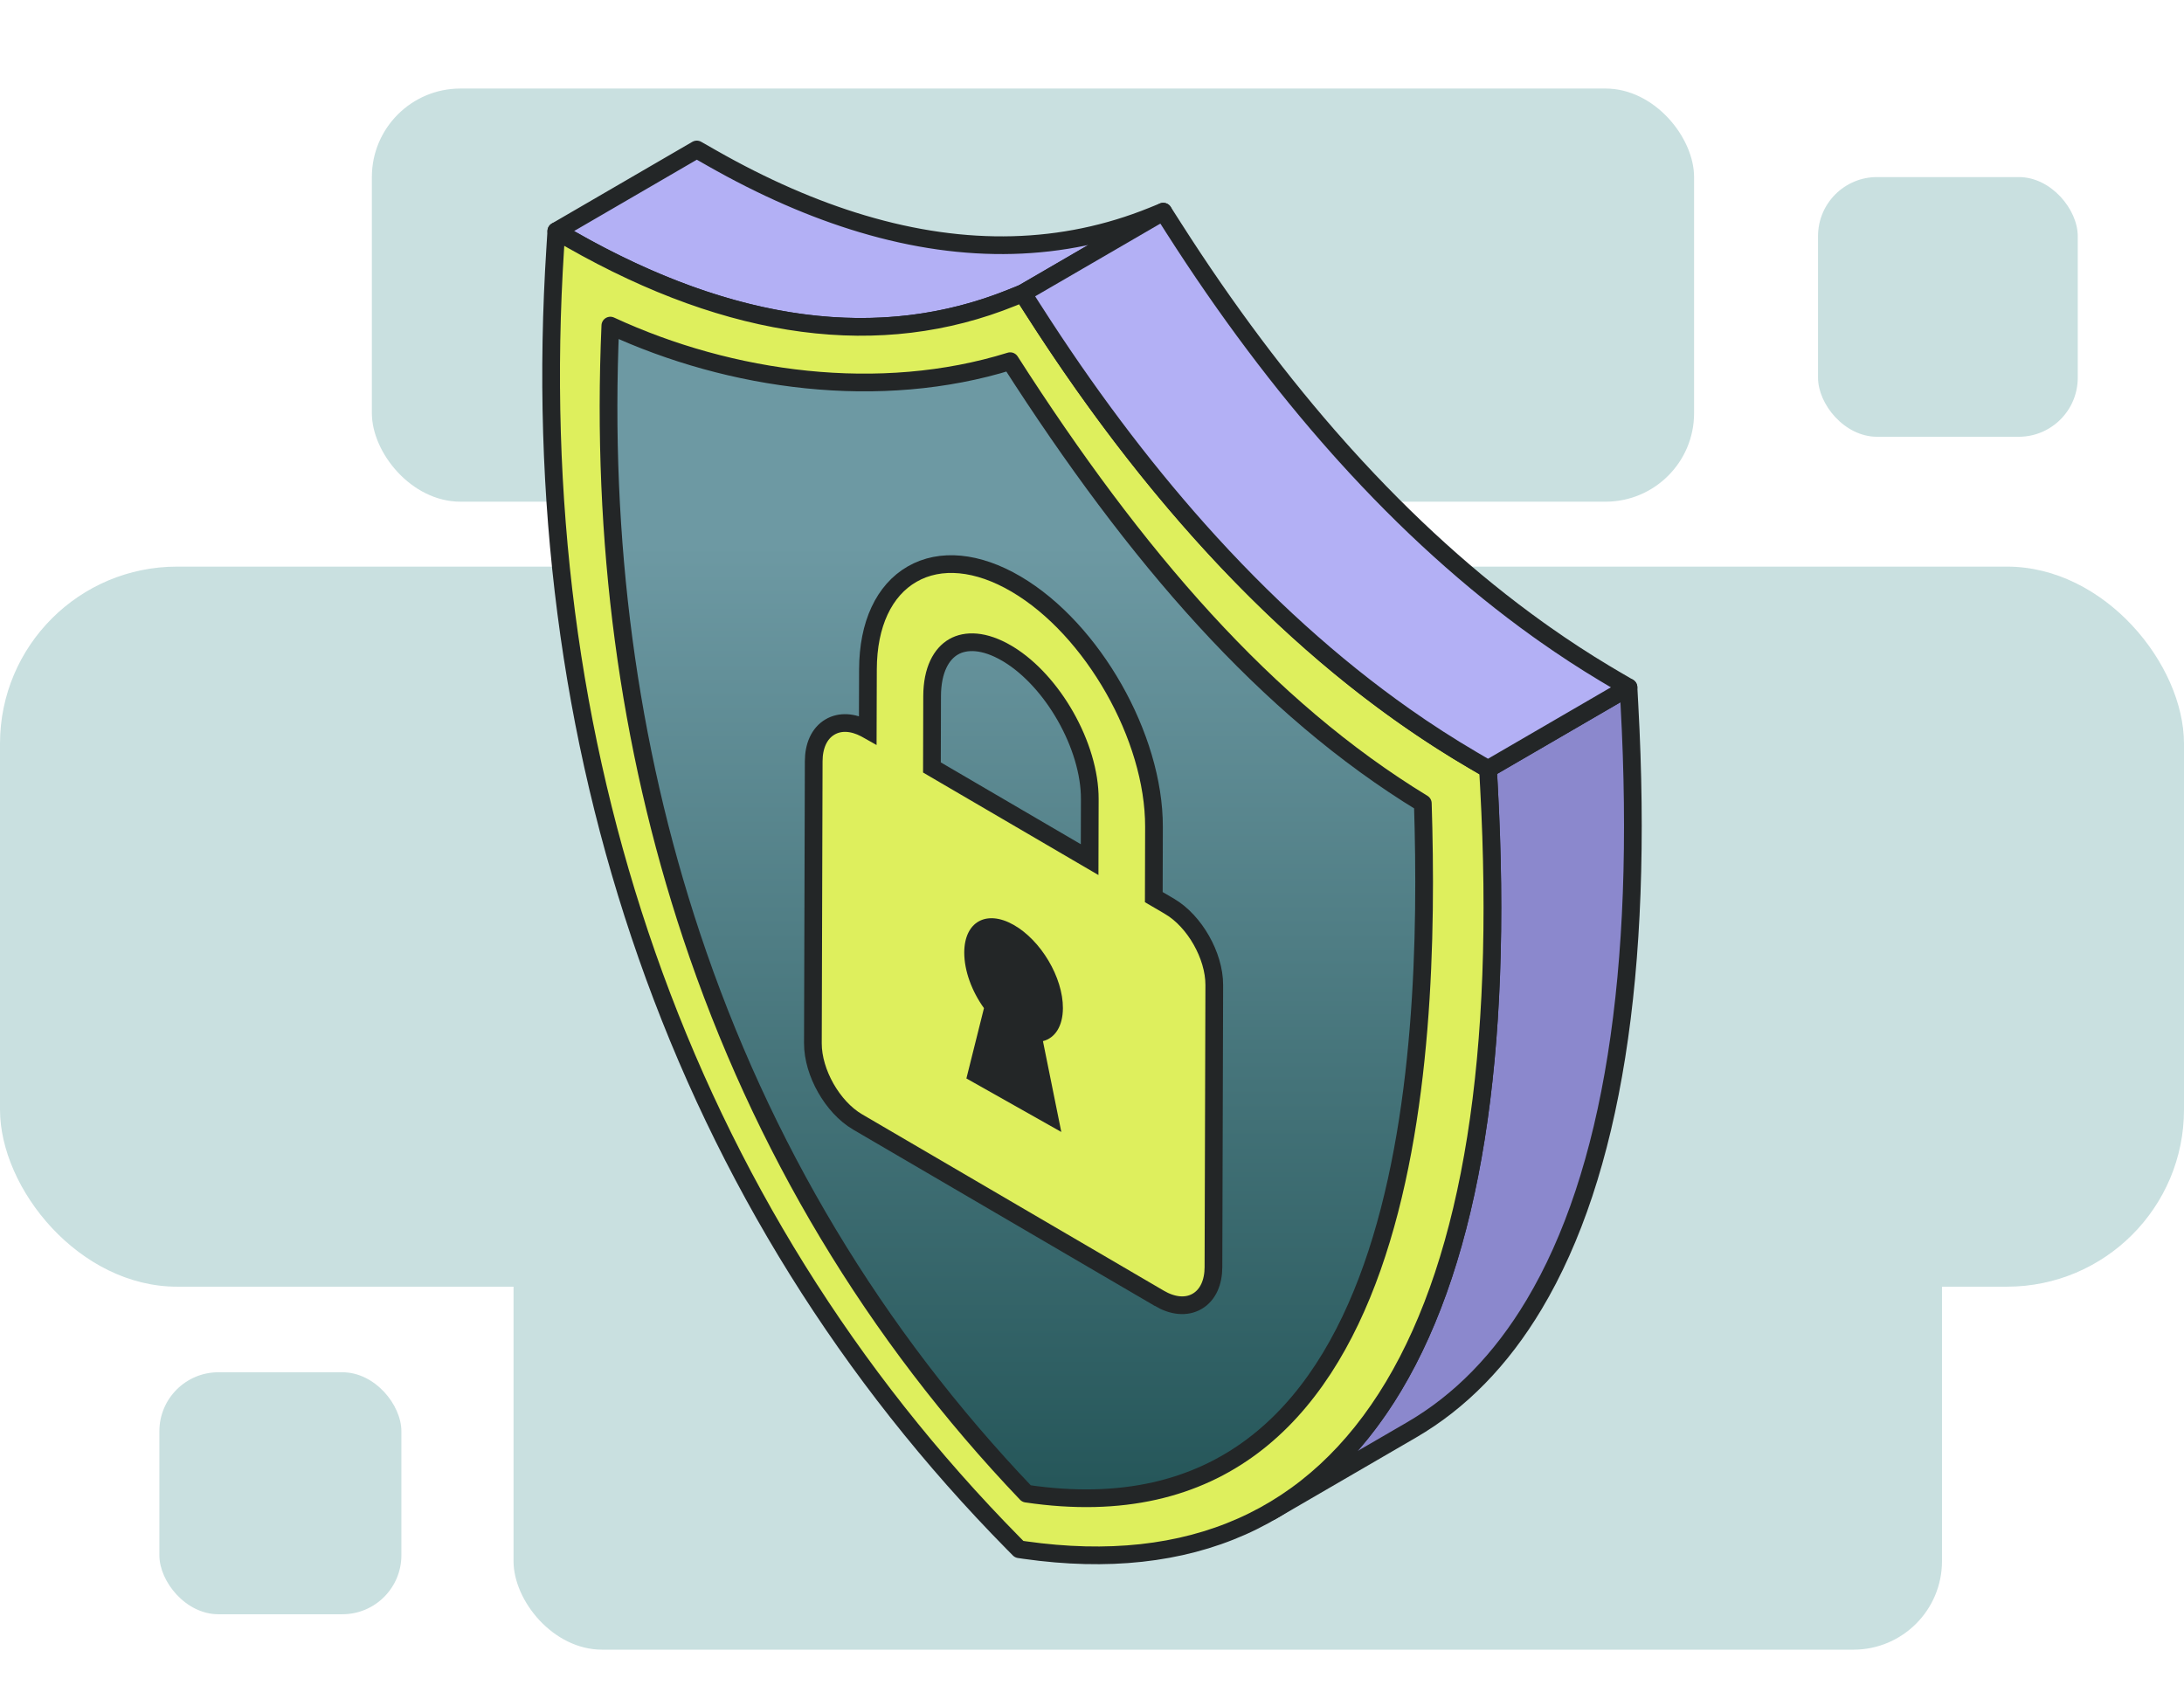
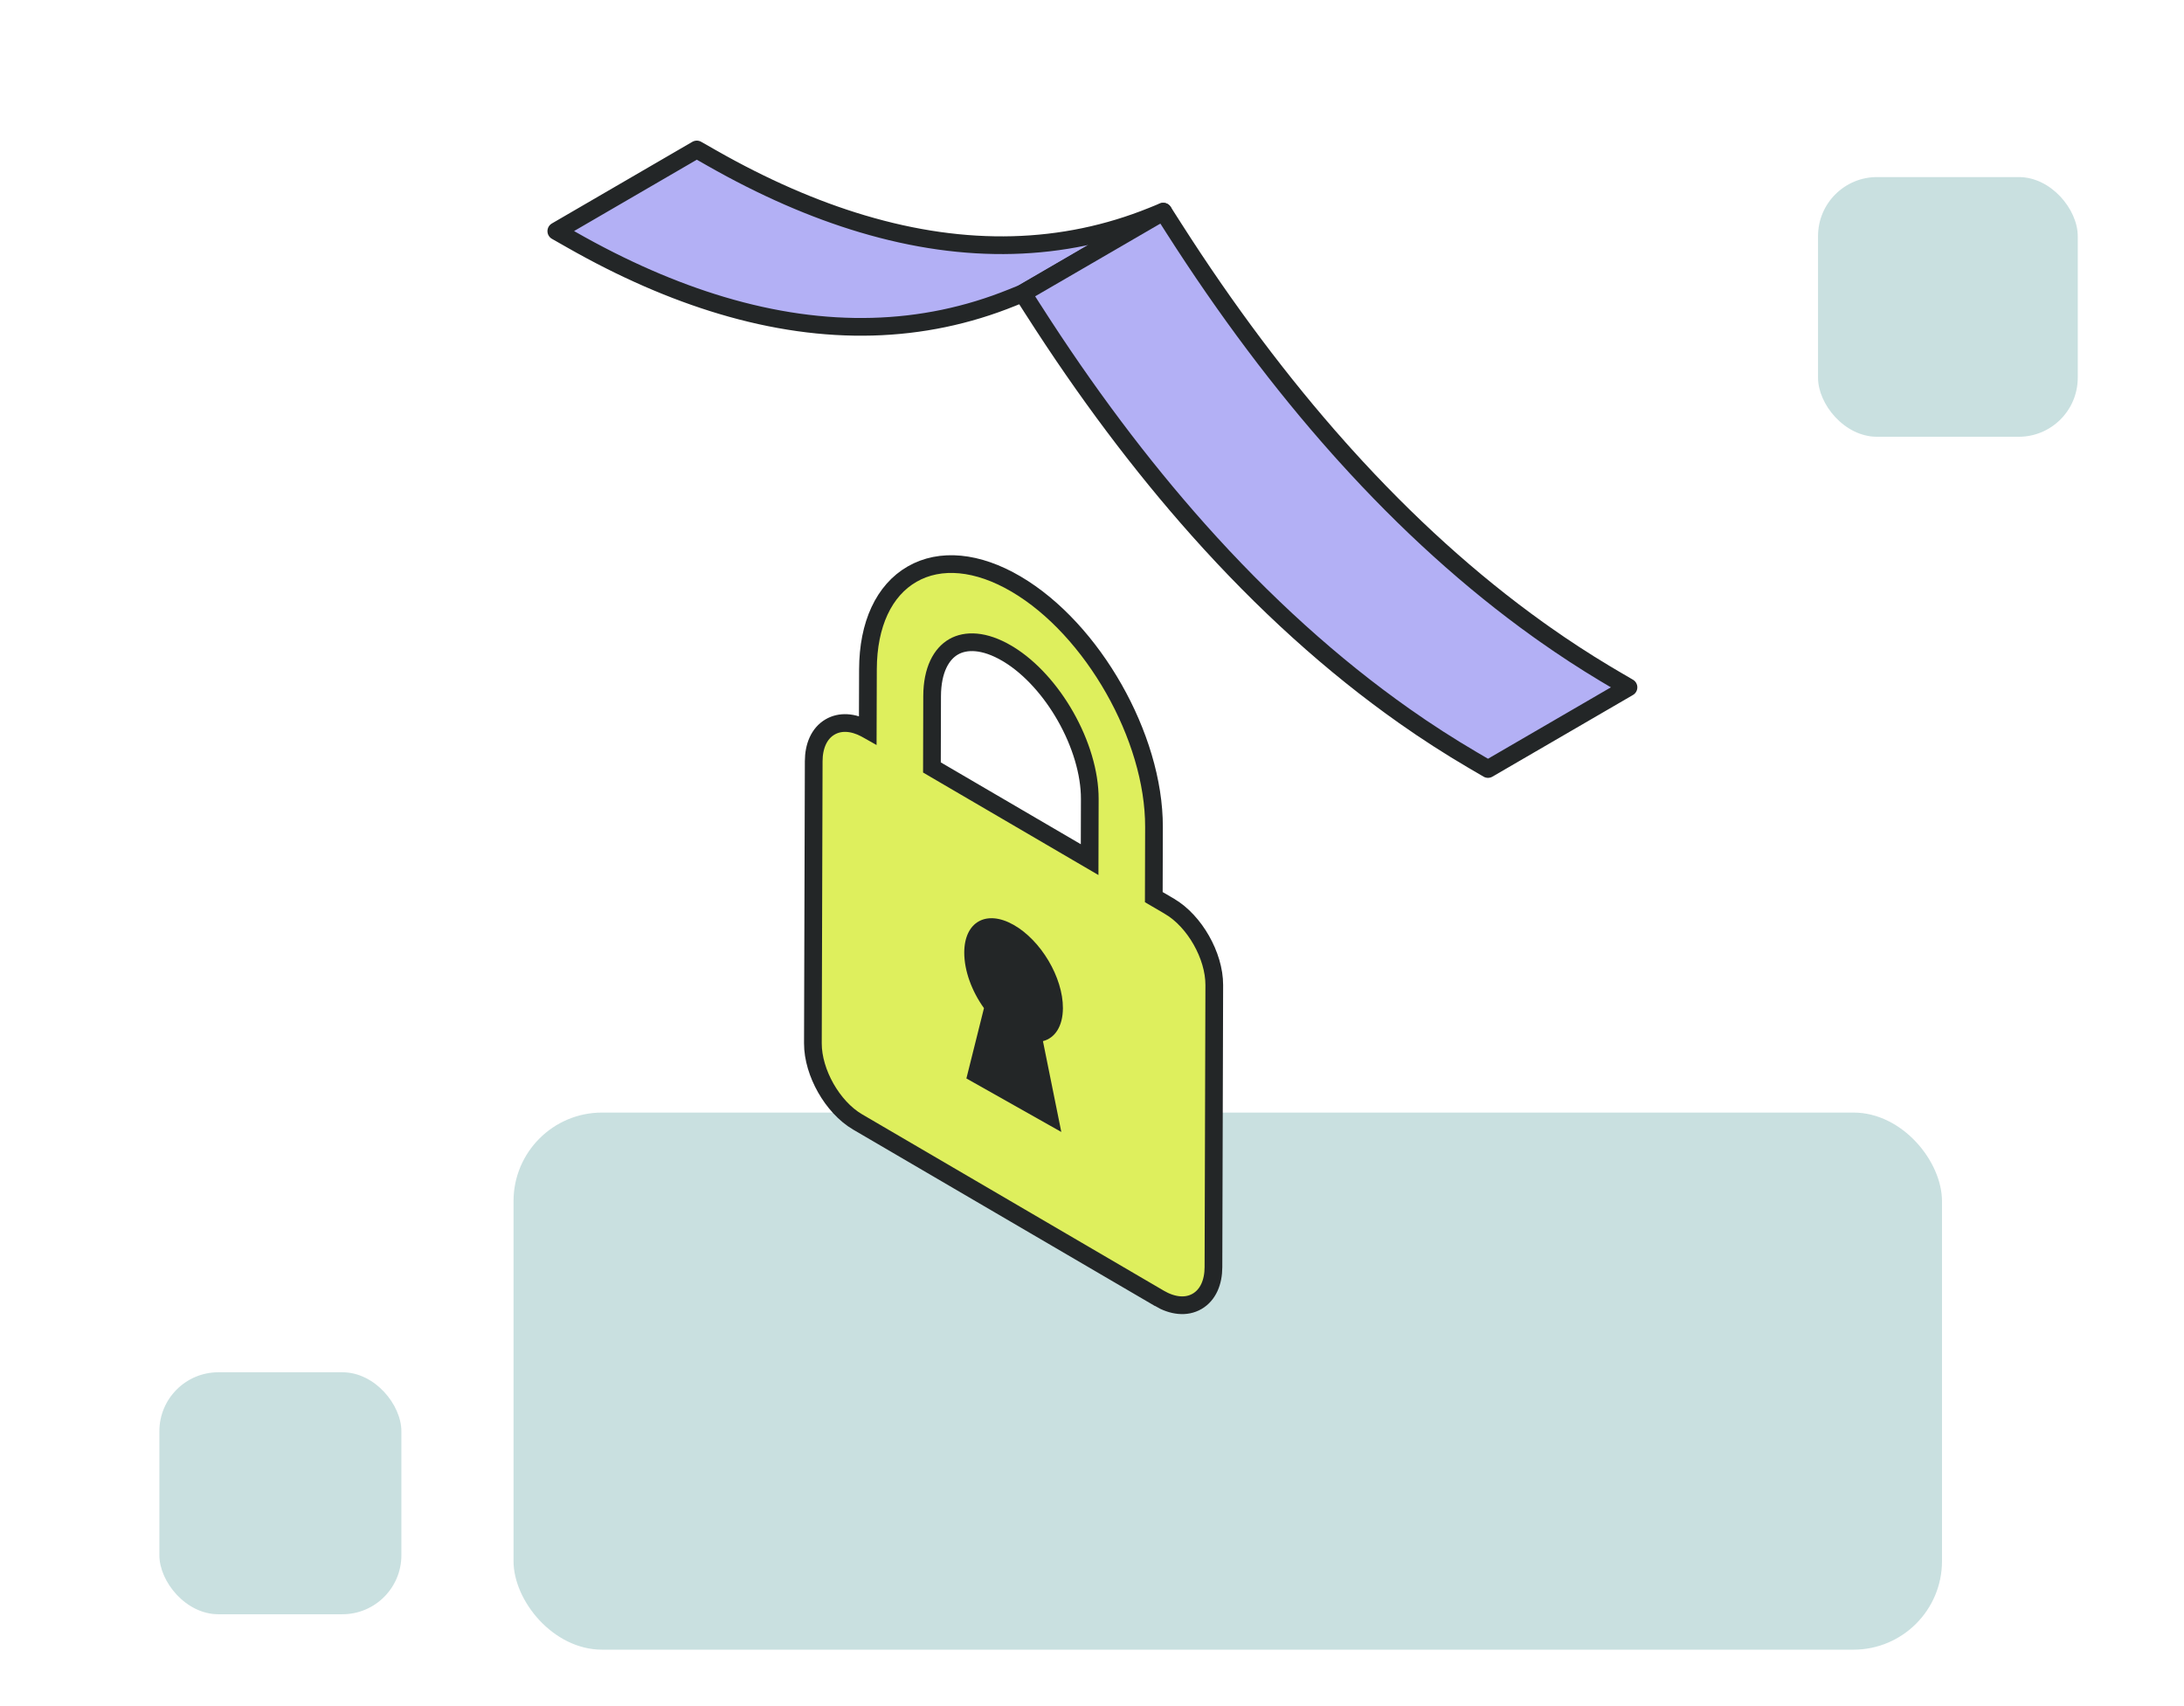
<svg xmlns="http://www.w3.org/2000/svg" width="370" height="289" viewBox="0 0 370 289" fill="none">
-   <rect y="96" width="370" height="122" rx="30" fill="#C9E0E0" />
  <rect x="27" y="232.5" width="41" height="41" rx="10" fill="#C9E0E0" />
  <rect x="308" y="30" width="44" height="44" rx="10" fill="#C9E0E0" />
  <rect x="87" y="188.5" width="242" height="91" rx="15" fill="#C9E0E0" />
-   <rect x="63" y="15" width="224" height="70" rx="15" fill="#C9E0E0" />
-   <path d="M94.246 39.161L96.8 40.613C105.519 45.584 114.019 49.29 122.281 51.754L122.286 51.752L122.284 51.754C139.844 56.989 156.317 56.559 171.471 50.419L171.477 50.416L173.262 49.698L197.065 35.863L195.273 36.589L195.261 36.594C180.111 42.728 163.642 43.157 146.088 37.92L146.082 37.924L146.084 37.92C137.822 35.46 129.32 31.746 120.596 26.779L120.592 26.782L120.595 26.778L118.045 25.327L94.246 39.161Z" fill="#B3B0F5" stroke="#232627" stroke-width="3" stroke-miterlimit="22.926" stroke-linejoin="round" />
-   <path d="M252.085 130.289L252.252 133.324C254.724 178.641 249.283 212.806 236.101 234.86C230.497 244.231 223.559 251.313 215.336 256.094L239.14 242.264C247.366 237.484 254.301 230.397 259.901 221.025C273.087 198.972 278.528 164.807 276.052 119.489L275.889 116.455L252.085 130.289Z" fill="#8B88CD" stroke="#232627" stroke-width="3" stroke-miterlimit="22.926" stroke-linejoin="round" />
-   <path d="M173.264 49.698L171.47 50.42C149.184 59.45 124.058 56.14 96.8 40.614L94.247 39.162L94.069 41.995C91.344 84.313 96.575 124.637 109.59 161.817C122.811 199.586 143.709 233.122 171.691 261.505L172.662 262.487L173.64 262.63C201.693 266.6 222.706 257.263 236.102 234.861C249.284 212.807 254.729 178.642 252.253 133.325L252.086 130.291L249.536 128.797C222.279 112.846 197.214 87.181 175.052 52.488L173.264 49.698Z" fill="#DEEF5D" stroke="#232627" stroke-width="3" stroke-miterlimit="22.926" stroke-linejoin="round" />
-   <path d="M241.045 136.113C214.543 119.946 192.399 94.385 171.142 61.196C149.08 68.067 123.81 64.619 103.4 55.165C101.81 91.559 106.424 126.27 117.149 158.52C129.034 194.243 148.122 226.044 173.899 253.065C239.178 262.744 242.438 180.079 241.045 136.113Z" fill="url(#paint0_linear_6608_36544)" stroke="#232627" stroke-width="3" stroke-miterlimit="22.926" stroke-linejoin="round" />
+   <path d="M94.246 39.161L96.8 40.613C105.519 45.584 114.019 49.29 122.281 51.754L122.286 51.752L122.284 51.754C139.844 56.989 156.317 56.559 171.471 50.419L171.477 50.416L173.262 49.698L197.065 35.863L195.273 36.589L195.261 36.594C180.111 42.728 163.642 43.157 146.088 37.92L146.082 37.924L146.084 37.92C137.822 35.46 129.32 31.746 120.596 26.779L120.592 26.782L120.595 26.778L118.045 25.327Z" fill="#B3B0F5" stroke="#232627" stroke-width="3" stroke-miterlimit="22.926" stroke-linejoin="round" />
  <path d="M173.264 49.693L175.052 52.491L175.055 52.49C183.913 66.362 193.24 78.783 202.983 89.725L202.982 89.726C214.101 102.21 225.766 112.752 237.905 121.302L237.905 121.303C241.675 123.962 245.556 126.461 249.535 128.796L249.537 128.795L252.085 130.289L275.889 116.455L273.335 114.961L271.848 114.078C268.389 112 265.007 109.795 261.709 107.467L260.571 106.66C249.216 98.532 238.286 88.649 227.831 77.056L226.787 75.891C217.044 64.952 207.715 52.526 198.856 38.657L197.071 35.862L173.264 49.693Z" fill="#B3B0F5" stroke="#232627" stroke-width="3" stroke-miterlimit="22.926" stroke-linejoin="round" />
  <path d="M154.528 97.27C159.296 94.53 165.594 95.114 172.125 98.948C178.664 102.787 184.502 109.306 188.696 116.687C192.891 124.068 195.523 132.454 195.501 140.114L195.469 151.999L198.097 153.534L198.098 153.535C200.301 154.823 202.192 156.955 203.527 159.307C204.863 161.658 205.722 164.367 205.715 166.897V166.898L205.575 214.69C205.571 217.207 204.686 219.388 202.812 220.479C200.929 221.576 198.596 221.255 196.406 219.973V219.972L145.297 190.091C143.113 188.814 141.231 186.689 139.899 184.343C138.568 181.996 137.708 179.288 137.715 176.757L137.854 128.964C137.861 126.447 138.747 124.27 140.611 123.175C142.369 122.142 144.52 122.348 146.576 123.424L146.985 123.65L146.988 123.651L147.011 123.664L147.043 113.408C147.063 105.762 149.762 100.01 154.528 97.27ZM170.582 110.687C166.749 108.437 163.625 108.401 161.556 109.587C159.485 110.773 157.927 113.493 157.913 117.95L157.882 130.028L184.598 145.646L184.625 135.388V135.387C184.639 130.94 183.086 125.895 180.501 121.354C177.996 116.954 174.6 113.162 170.937 110.9L170.582 110.687Z" fill="#DEEF5D" stroke="#232627" stroke-width="3" />
  <path d="M171.7 156.686C167.08 154.087 163.376 156.193 163.358 161.379C163.352 164.483 164.646 167.956 166.698 170.807L163.721 182.719L179.801 191.787L176.689 176.396C178.71 175.885 180.06 173.906 180.072 170.801C180.085 165.615 176.363 159.315 171.7 156.686Z" fill="#232627" />
  <defs>
    <linearGradient id="paint0_linear_6608_36544" x1="169.638" y1="253.562" x2="169.638" y2="55.165" gradientUnits="userSpaceOnUse">
      <stop stop-color="#255659" />
      <stop offset="0.813" stop-color="#6D99A3" />
    </linearGradient>
  </defs>
</svg>